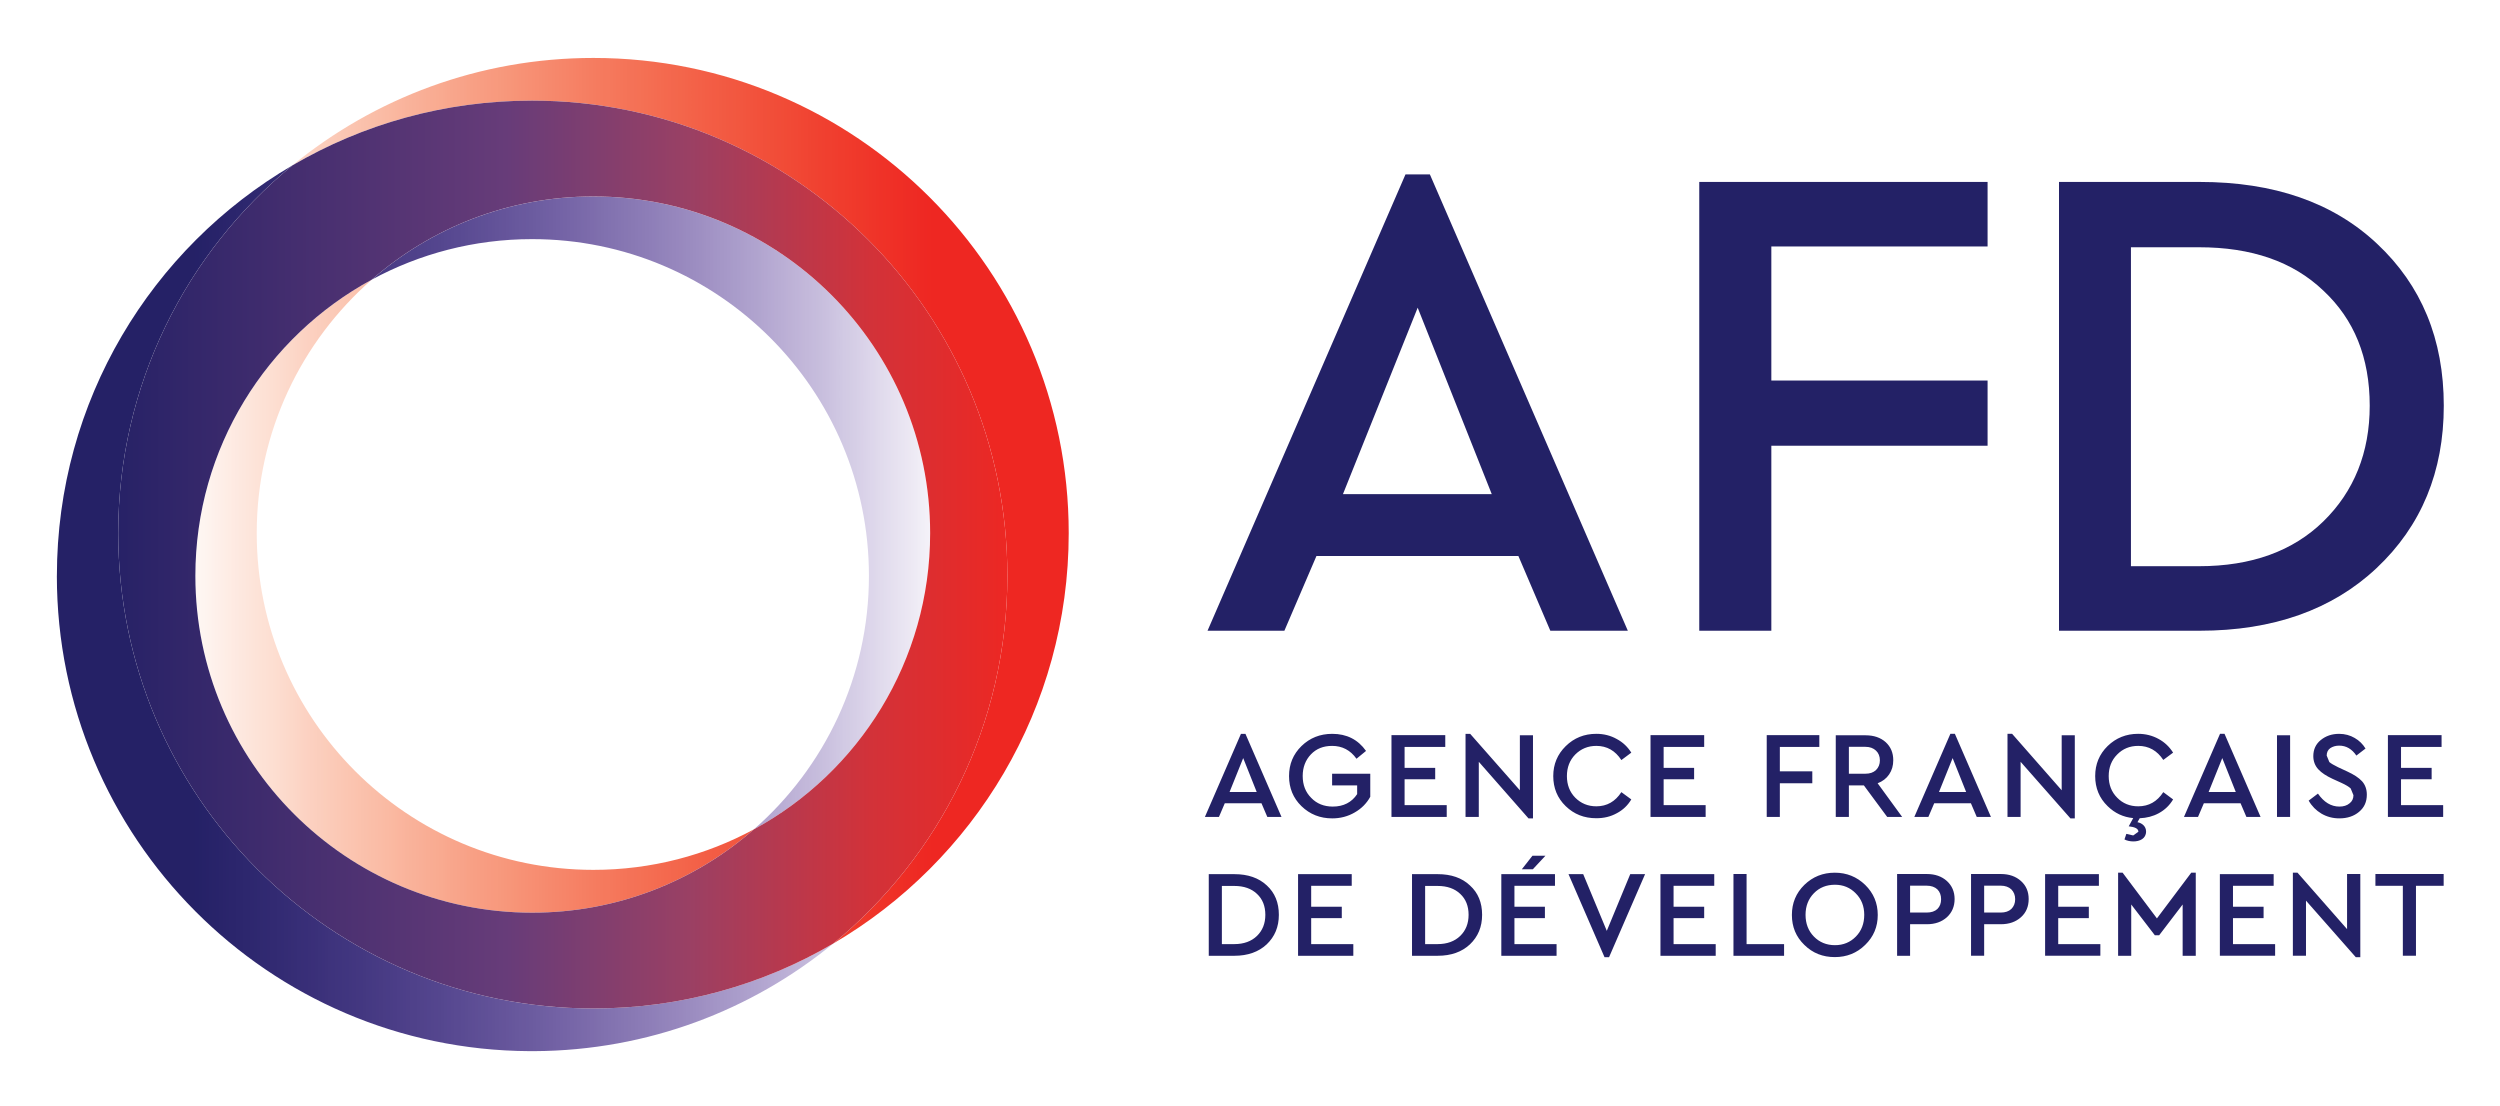
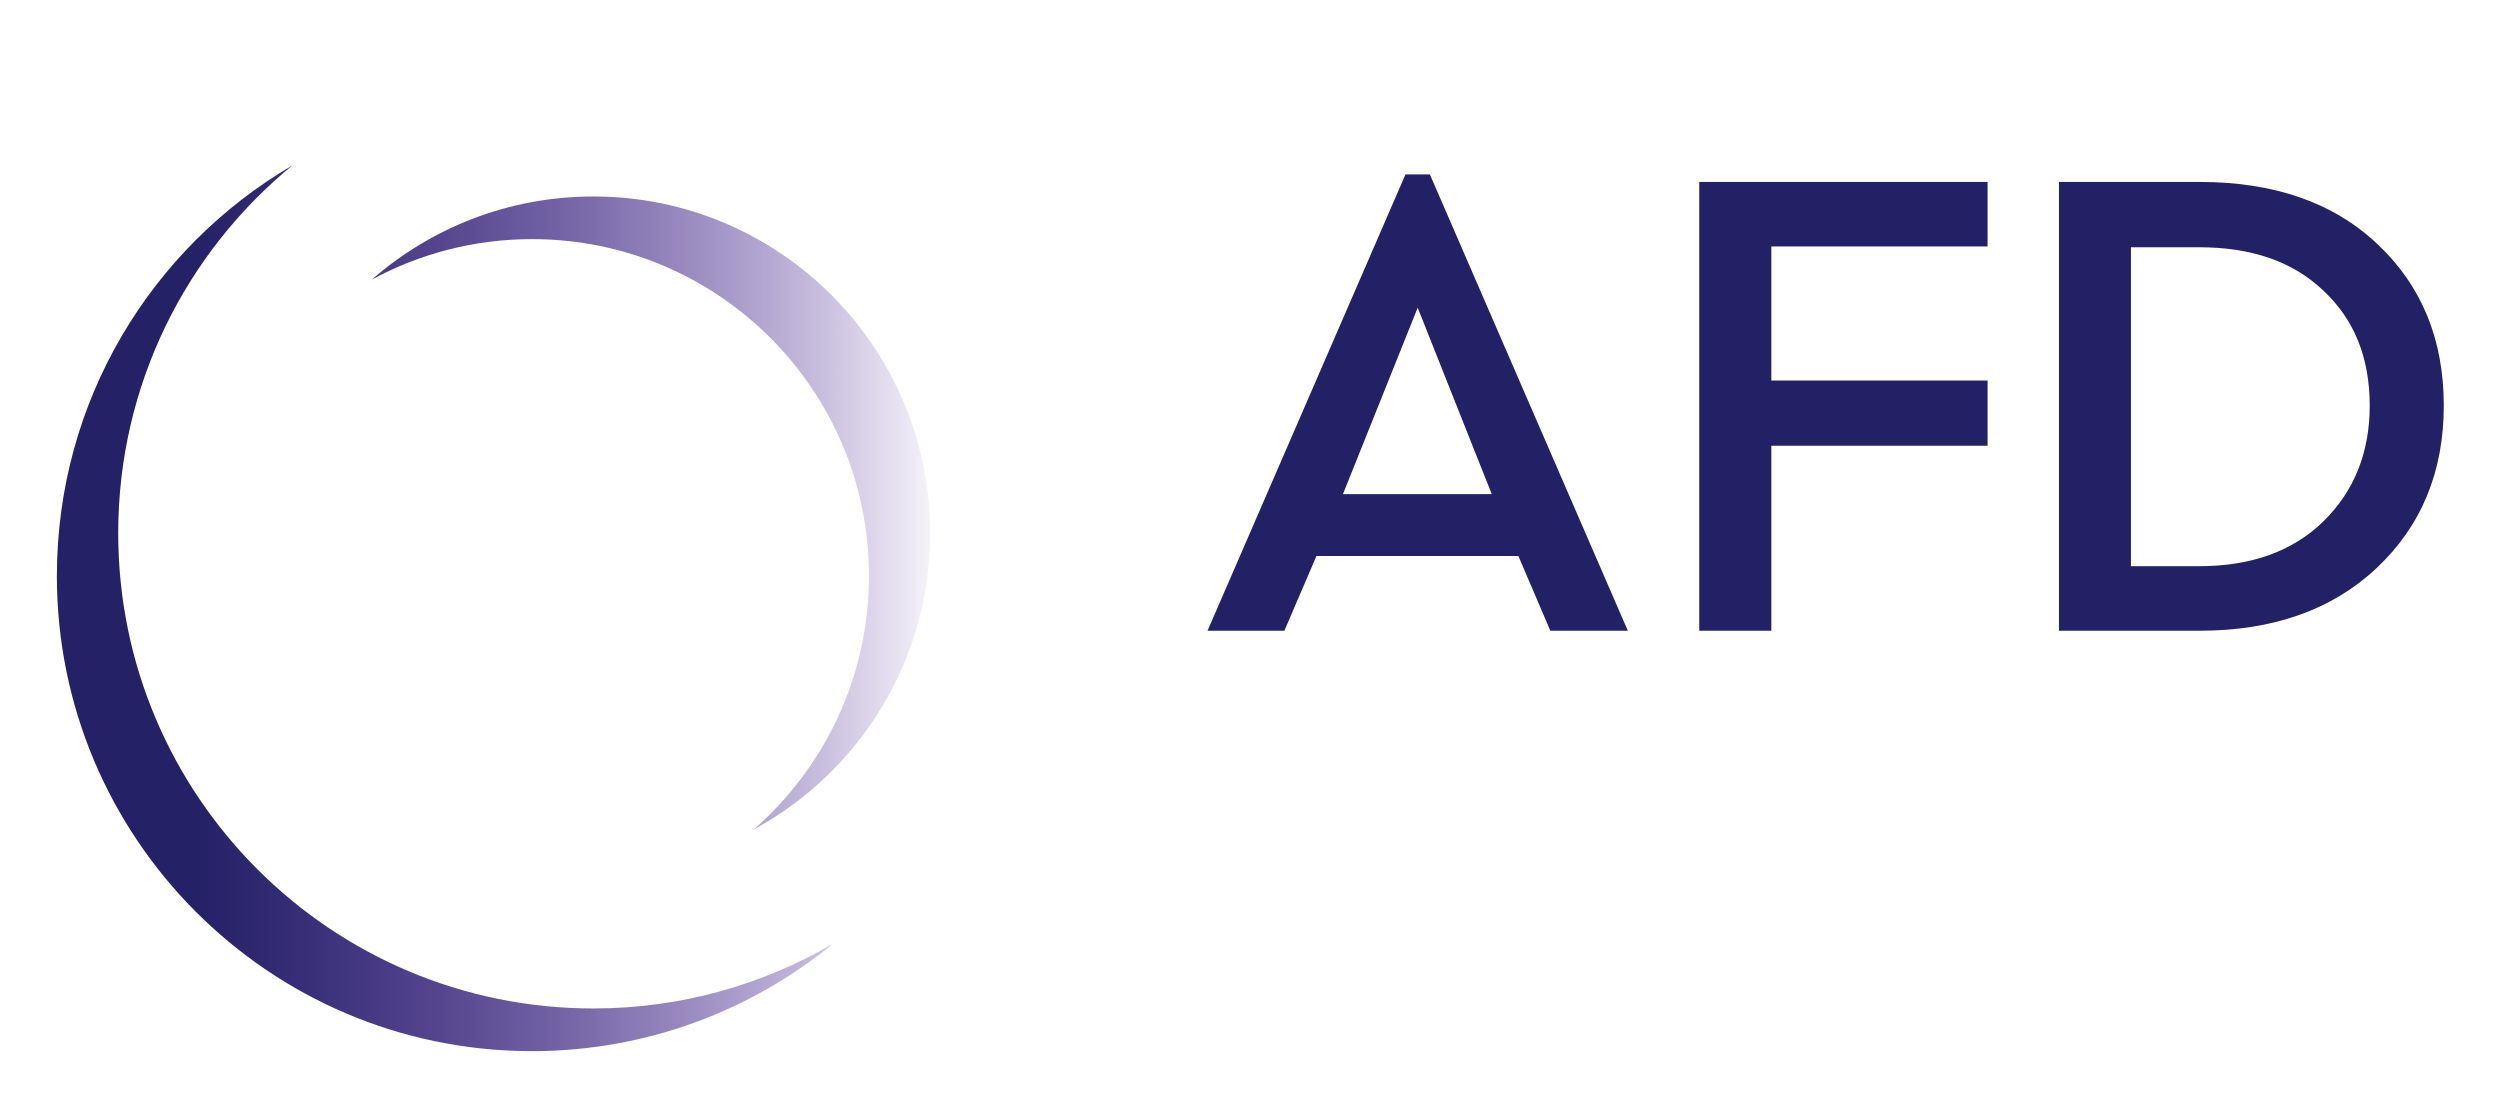
<svg xmlns="http://www.w3.org/2000/svg" width="520" height="230" version="1.1" viewBox="0 0 520 230">
  <defs>
    <clipPath id="clip1">
      <path d="M 0,0.047 H 595.199 V 730.84 H 0 Z m 0,0" />
    </clipPath>
    <clipPath id="clip2">
      <path d="M 0,715 H 595.199 V 841.938 H 0 Z m 0,0" />
    </clipPath>
    <clipPath id="clip3">
      <path d="m 309.609,757.422 h 25.746 v 26.105 h -25.746 z m 0,0" />
    </clipPath>
    <clipPath id="clip4">
-       <path d="m 321.344,757.422 c -3.367,0 -6.457,1.188 -8.875,3.168 2.074,-1.215 4.488,-1.91 7.066,-1.91 7.738,0 14.012,6.27 14.012,14.008 0,4.371 -2,8.27 -5.133,10.84 4.152,-2.43 6.941,-6.938 6.941,-12.098 0,-7.738 -6.273,-14.008 -14.012,-14.008 z m -11.734,15.266 c 0,5.484 4.445,9.93 9.926,9.93 2.504,0 4.789,-0.926 6.539,-2.457 -1.406,0.762 -3.02,1.195 -4.73,1.195 -5.484,0 -9.926,-4.441 -9.926,-9.926 0,-2.98 1.312,-5.652 3.391,-7.473 -3.098,1.68 -5.199,4.961 -5.199,8.73" />
-     </clipPath>
+       </clipPath>
    <clipPath id="clip5">
      <path d="m 305.527,760.59 h 25.742 v 26.109 h -25.742 z m 0,0" />
    </clipPath>
    <clipPath id="clip6">
      <path d="m 305.527,772.688 c 0,7.715 6.23,13.973 13.934,14.012 h 0.148 c 3.344,-0.019 6.406,-1.207 8.805,-3.172 -2.074,1.215 -4.492,1.914 -7.07,1.914 -7.738,0 -14.008,-6.273 -14.008,-14.012 0,-4.367 2,-8.27 5.133,-10.84 -4.152,2.43 -6.941,6.938 -6.941,12.098 m 9.281,-8.73 c 1.406,-0.762 3.016,-1.195 4.727,-1.195 5.484,0 9.93,4.445 9.93,9.926 0,2.98 -1.312,5.652 -3.391,7.473 3.094,-1.68 5.195,-4.961 5.195,-8.73 0,-5.48 -4.441,-9.926 -9.926,-9.926 -2.504,0 -4.789,0.926 -6.535,2.453" />
    </clipPath>
    <clipPath id="clip7">
-       <path d="m 307,758.414 h 26.805 v 27.363 H 307 Z m 0,0" />
-     </clipPath>
+       </clipPath>
    <clipPath id="clip8">
      <path d="m 312.469,760.59 c -3.133,2.57 -5.133,6.473 -5.133,10.84 0,7.738 6.27,14.012 14.008,14.012 2.578,0 4.996,-0.699 7.07,-1.914 3.133,-2.57 5.133,-6.469 5.133,-10.84 0,-7.738 -6.273,-14.008 -14.012,-14.008 -2.578,0 -4.992,0.695 -7.066,1.91 m -2.859,12.098 c 0,-3.77 2.102,-7.051 5.199,-8.73 1.746,-1.527 4.031,-2.453 6.535,-2.453 5.484,0 9.926,4.445 9.926,9.926 0,3.77 -2.102,7.051 -5.195,8.73 -1.75,1.531 -4.035,2.457 -6.539,2.457 -5.48,0 -9.926,-4.445 -9.926,-9.93" />
    </clipPath>
    <clipPath id="clip9">
-       <path d="m 394.395,757.164 h 44.312 v 29.535 h -44.312 z m 0,0" />
-     </clipPath>
+       </clipPath>
    <clipPath id="clip10">
-       <path d="M 482,0.047 H 595.199 V 727 H 482 Z m 0,0" />
-     </clipPath>
+       </clipPath>
    <linearGradient id="linear0" x1="-0.06" x2="0.952" y1="0" y2="0" gradientTransform="rotate(180 166.915 386.03) scale(25.435)" gradientUnits="userSpaceOnUse">
      <stop offset="0" stop-color="#ee2722" />
      <stop offset="0.125" stop-color="#ee2722" />
      <stop offset="0.156" stop-color="#ee2722" />
      <stop offset="0.16" stop-color="#ee2822" />
      <stop offset="0.164" stop-color="#ee2823" />
      <stop offset="0.168" stop-color="#ee2923" />
      <stop offset="0.172" stop-color="#ee2a23" />
      <stop offset="0.176" stop-color="#ee2b24" />
      <stop offset="0.18" stop-color="#ee2c24" />
      <stop offset="0.184" stop-color="#ee2c25" />
      <stop offset="0.188" stop-color="#ee2d25" />
      <stop offset="0.191" stop-color="#ef2e25" />
      <stop offset="0.195" stop-color="#ef2e26" />
      <stop offset="0.199" stop-color="#ef2f26" />
      <stop offset="0.203" stop-color="#ef3027" />
      <stop offset="0.207" stop-color="#ef3127" />
      <stop offset="0.211" stop-color="#ef3227" />
      <stop offset="0.215" stop-color="#ef3228" />
      <stop offset="0.219" stop-color="#ef3328" />
      <stop offset="0.223" stop-color="#ef3429" />
      <stop offset="0.227" stop-color="#ef3529" />
      <stop offset="0.23" stop-color="#ef362a" />
      <stop offset="0.234" stop-color="#ef372a" />
      <stop offset="0.238" stop-color="#ef382a" />
      <stop offset="0.242" stop-color="#ef382b" />
      <stop offset="0.246" stop-color="#f0392b" />
      <stop offset="0.25" stop-color="#f03a2c" />
      <stop offset="0.254" stop-color="#f03b2c" />
      <stop offset="0.258" stop-color="#f03c2d" />
      <stop offset="0.262" stop-color="#f03c2d" />
      <stop offset="0.266" stop-color="#f03d2e" />
      <stop offset="0.27" stop-color="#f03e2e" />
      <stop offset="0.273" stop-color="#f03f2f" />
      <stop offset="0.277" stop-color="#f03f2f" />
      <stop offset="0.281" stop-color="#f04030" />
      <stop offset="0.285" stop-color="#f04130" />
      <stop offset="0.289" stop-color="#f04231" />
      <stop offset="0.293" stop-color="#f04331" />
      <stop offset="0.297" stop-color="#f04432" />
      <stop offset="0.301" stop-color="#f14533" />
      <stop offset="0.305" stop-color="#f14633" />
      <stop offset="0.309" stop-color="#f14734" />
      <stop offset="0.312" stop-color="#f14835" />
      <stop offset="0.316" stop-color="#f14935" />
      <stop offset="0.32" stop-color="#f14a36" />
      <stop offset="0.324" stop-color="#f14b36" />
      <stop offset="0.328" stop-color="#f14c37" />
      <stop offset="0.332" stop-color="#f14c38" />
      <stop offset="0.336" stop-color="#f14d38" />
      <stop offset="0.34" stop-color="#f14e39" />
      <stop offset="0.344" stop-color="#f14f39" />
      <stop offset="0.348" stop-color="#f14f3a" />
      <stop offset="0.352" stop-color="#f2503b" />
      <stop offset="0.355" stop-color="#f2513b" />
      <stop offset="0.359" stop-color="#f2523c" />
      <stop offset="0.363" stop-color="#f2533d" />
      <stop offset="0.367" stop-color="#f2543d" />
      <stop offset="0.371" stop-color="#f2553e" />
      <stop offset="0.375" stop-color="#f2563f" />
      <stop offset="0.379" stop-color="#f2573f" />
      <stop offset="0.383" stop-color="#f25840" />
      <stop offset="0.387" stop-color="#f25841" />
      <stop offset="0.391" stop-color="#f25941" />
      <stop offset="0.395" stop-color="#f25a42" />
      <stop offset="0.398" stop-color="#f25b43" />
      <stop offset="0.402" stop-color="#f35c43" />
      <stop offset="0.406" stop-color="#f35c44" />
      <stop offset="0.41" stop-color="#f35d45" />
      <stop offset="0.414" stop-color="#f35e45" />
      <stop offset="0.418" stop-color="#f35f46" />
      <stop offset="0.422" stop-color="#f36047" />
      <stop offset="0.426" stop-color="#f36148" />
      <stop offset="0.43" stop-color="#f36248" />
      <stop offset="0.434" stop-color="#f36349" />
      <stop offset="0.438" stop-color="#f3644a" />
      <stop offset="0.441" stop-color="#f3654b" />
      <stop offset="0.445" stop-color="#f3664b" />
      <stop offset="0.449" stop-color="#f3674c" />
      <stop offset="0.453" stop-color="#f3674d" />
      <stop offset="0.457" stop-color="#f4684e" />
      <stop offset="0.461" stop-color="#f4694e" />
      <stop offset="0.465" stop-color="#f46a4f" />
      <stop offset="0.469" stop-color="#f46b50" />
      <stop offset="0.473" stop-color="#f46c51" />
      <stop offset="0.477" stop-color="#f46d52" />
      <stop offset="0.48" stop-color="#f46e52" />
      <stop offset="0.484" stop-color="#f46f53" />
      <stop offset="0.488" stop-color="#f47054" />
      <stop offset="0.492" stop-color="#f47155" />
      <stop offset="0.496" stop-color="#f47156" />
      <stop offset="0.5" stop-color="#f47257" />
      <stop offset="0.504" stop-color="#f47357" />
      <stop offset="0.508" stop-color="#f57458" />
      <stop offset="0.512" stop-color="#f57559" />
      <stop offset="0.516" stop-color="#f5765a" />
      <stop offset="0.52" stop-color="#f5775b" />
      <stop offset="0.523" stop-color="#f5785c" />
      <stop offset="0.527" stop-color="#f5795d" />
      <stop offset="0.531" stop-color="#f5795d" />
      <stop offset="0.535" stop-color="#f57a5e" />
      <stop offset="0.539" stop-color="#f57b5f" />
      <stop offset="0.543" stop-color="#f57c60" />
      <stop offset="0.547" stop-color="#f57d61" />
      <stop offset="0.551" stop-color="#f57e62" />
      <stop offset="0.555" stop-color="#f57f63" />
      <stop offset="0.559" stop-color="#f68064" />
      <stop offset="0.562" stop-color="#f68165" />
      <stop offset="0.566" stop-color="#f68266" />
      <stop offset="0.57" stop-color="#f68367" />
      <stop offset="0.574" stop-color="#f68468" />
      <stop offset="0.578" stop-color="#f68569" />
      <stop offset="0.582" stop-color="#f6866a" />
      <stop offset="0.586" stop-color="#f6876b" />
      <stop offset="0.59" stop-color="#f6886c" />
      <stop offset="0.594" stop-color="#f6896d" />
      <stop offset="0.598" stop-color="#f68a6e" />
      <stop offset="0.602" stop-color="#f68b6f" />
      <stop offset="0.605" stop-color="#f68c70" />
      <stop offset="0.609" stop-color="#f78d71" />
      <stop offset="0.613" stop-color="#f78e72" />
      <stop offset="0.617" stop-color="#f78f73" />
      <stop offset="0.621" stop-color="#f79074" />
      <stop offset="0.625" stop-color="#f79175" />
      <stop offset="0.629" stop-color="#f79276" />
      <stop offset="0.633" stop-color="#f79477" />
      <stop offset="0.637" stop-color="#f79578" />
      <stop offset="0.641" stop-color="#f7967a" />
      <stop offset="0.645" stop-color="#f7977b" />
      <stop offset="0.648" stop-color="#f7987c" />
      <stop offset="0.652" stop-color="#f7997d" />
      <stop offset="0.656" stop-color="#f89a7e" />
      <stop offset="0.66" stop-color="#f89a7f" />
      <stop offset="0.664" stop-color="#f89b80" />
      <stop offset="0.668" stop-color="#f89c81" />
      <stop offset="0.672" stop-color="#f89d82" />
      <stop offset="0.676" stop-color="#f89e83" />
      <stop offset="0.68" stop-color="#f89f84" />
      <stop offset="0.684" stop-color="#f8a085" />
      <stop offset="0.688" stop-color="#f8a186" />
      <stop offset="0.691" stop-color="#f8a288" />
      <stop offset="0.695" stop-color="#f8a389" />
      <stop offset="0.699" stop-color="#f8a48a" />
      <stop offset="0.703" stop-color="#f8a58b" />
      <stop offset="0.707" stop-color="#f8a68c" />
      <stop offset="0.711" stop-color="#f9a78d" />
      <stop offset="0.715" stop-color="#f9a98f" />
      <stop offset="0.719" stop-color="#f9aa90" />
      <stop offset="0.723" stop-color="#f9ab91" />
      <stop offset="0.727" stop-color="#f9ac92" />
      <stop offset="0.73" stop-color="#f9ac93" />
      <stop offset="0.734" stop-color="#f9ad94" />
      <stop offset="0.738" stop-color="#f9ae95" />
      <stop offset="0.742" stop-color="#f9af97" />
      <stop offset="0.746" stop-color="#f9b098" />
      <stop offset="0.75" stop-color="#f9b199" />
      <stop offset="0.754" stop-color="#f9b29a" />
      <stop offset="0.758" stop-color="#f9b39b" />
      <stop offset="0.762" stop-color="#fab49d" />
      <stop offset="0.766" stop-color="#fab59e" />
      <stop offset="0.77" stop-color="#fab79f" />
      <stop offset="0.773" stop-color="#fab8a0" />
      <stop offset="0.777" stop-color="#fab9a2" />
      <stop offset="0.781" stop-color="#fabaa3" />
      <stop offset="0.785" stop-color="#fabba4" />
      <stop offset="0.789" stop-color="#fabca6" />
      <stop offset="0.793" stop-color="#fabda7" />
      <stop offset="0.797" stop-color="#fabea8" />
      <stop offset="0.801" stop-color="#fabfa9" />
      <stop offset="0.805" stop-color="#fac0ab" />
      <stop offset="0.809" stop-color="#fac1ac" />
      <stop offset="0.812" stop-color="#fbc2ad" />
      <stop offset="0.816" stop-color="#fbc3ae" />
      <stop offset="0.82" stop-color="#fbc4b0" />
      <stop offset="0.824" stop-color="#fbc5b1" />
      <stop offset="0.828" stop-color="#fbc6b2" />
      <stop offset="0.832" stop-color="#fbc7b4" />
      <stop offset="0.836" stop-color="#fbc8b5" />
      <stop offset="0.84" stop-color="#fbc9b6" />
      <stop offset="0.844" stop-color="#fbcab8" />
      <stop offset="0.848" stop-color="#fbcbb9" />
      <stop offset="0.852" stop-color="#fbcdba" />
      <stop offset="0.855" stop-color="#fbcdbc" />
      <stop offset="0.859" stop-color="#fbcebd" />
      <stop offset="0.863" stop-color="#fccfbe" />
      <stop offset="0.867" stop-color="#fcd0c0" />
      <stop offset="0.871" stop-color="#fcd1c1" />
      <stop offset="0.875" stop-color="#fcd2c3" />
      <stop offset="0.879" stop-color="#fcd4c4" />
      <stop offset="0.883" stop-color="#fcd5c6" />
      <stop offset="0.887" stop-color="#fcd7c8" />
      <stop offset="0.891" stop-color="#fcd8c9" />
      <stop offset="0.895" stop-color="#fcd9cb" />
      <stop offset="0.898" stop-color="#fcdacc" />
      <stop offset="0.902" stop-color="#fcdbce" />
      <stop offset="0.906" stop-color="#fdddcf" />
      <stop offset="0.91" stop-color="#fdded1" />
      <stop offset="0.914" stop-color="#fddfd2" />
      <stop offset="0.918" stop-color="#fde0d4" />
      <stop offset="0.922" stop-color="#fde1d5" />
      <stop offset="0.926" stop-color="#fde2d6" />
      <stop offset="0.93" stop-color="#fde3d8" />
      <stop offset="0.934" stop-color="#fde4d9" />
      <stop offset="0.938" stop-color="#fde5db" />
      <stop offset="0.941" stop-color="#fde6dc" />
      <stop offset="0.945" stop-color="#fde7de" />
      <stop offset="0.949" stop-color="#fde8df" />
      <stop offset="0.953" stop-color="#fde9e1" />
      <stop offset="0.957" stop-color="#feeae2" />
      <stop offset="0.961" stop-color="#feece4" />
      <stop offset="0.965" stop-color="#feede5" />
      <stop offset="0.969" stop-color="#feeee7" />
      <stop offset="0.973" stop-color="#feefe9" />
      <stop offset="0.977" stop-color="#fef0ea" />
      <stop offset="0.98" stop-color="#fef1ec" />
      <stop offset="0.984" stop-color="#fef3ed" />
      <stop offset="0.988" stop-color="#fef4ef" />
      <stop offset="0.992" stop-color="#fef5f0" />
      <stop offset="0.996" stop-color="#fef6f2" />
      <stop offset="1" stop-color="#fef6f3" />
    </linearGradient>
    <linearGradient id="linear1" x1="-0.06" x2="0.952" y1="0" y2="0" gradientTransform="matrix(25.435 0 0 -25.435 307.054 772.06)" gradientUnits="userSpaceOnUse">
      <stop offset="0" stop-color="#252166" />
      <stop offset="0.125" stop-color="#252166" />
      <stop offset="0.156" stop-color="#252166" />
      <stop offset="0.16" stop-color="#252167" />
      <stop offset="0.164" stop-color="#252267" />
      <stop offset="0.168" stop-color="#262268" />
      <stop offset="0.172" stop-color="#272268" />
      <stop offset="0.176" stop-color="#272369" />
      <stop offset="0.18" stop-color="#282369" />
      <stop offset="0.184" stop-color="#28236a" />
      <stop offset="0.188" stop-color="#29246a" />
      <stop offset="0.191" stop-color="#2a246b" />
      <stop offset="0.195" stop-color="#2a256b" />
      <stop offset="0.199" stop-color="#2b256c" />
      <stop offset="0.203" stop-color="#2b256c" />
      <stop offset="0.207" stop-color="#2c266d" />
      <stop offset="0.211" stop-color="#2c266d" />
      <stop offset="0.215" stop-color="#2d276e" />
      <stop offset="0.219" stop-color="#2d276e" />
      <stop offset="0.223" stop-color="#2e276f" />
      <stop offset="0.227" stop-color="#2e286f" />
      <stop offset="0.23" stop-color="#2f2870" />
      <stop offset="0.234" stop-color="#302970" />
      <stop offset="0.238" stop-color="#302971" />
      <stop offset="0.242" stop-color="#312971" />
      <stop offset="0.246" stop-color="#322a72" />
      <stop offset="0.25" stop-color="#322a72" />
      <stop offset="0.254" stop-color="#332b73" />
      <stop offset="0.258" stop-color="#332b74" />
      <stop offset="0.262" stop-color="#342c74" />
      <stop offset="0.266" stop-color="#352c75" />
      <stop offset="0.27" stop-color="#362d75" />
      <stop offset="0.273" stop-color="#362d76" />
      <stop offset="0.277" stop-color="#372e77" />
      <stop offset="0.281" stop-color="#382e77" />
      <stop offset="0.285" stop-color="#382e78" />
      <stop offset="0.289" stop-color="#392f78" />
      <stop offset="0.293" stop-color="#3a2f79" />
      <stop offset="0.297" stop-color="#3a3079" />
      <stop offset="0.301" stop-color="#3b317a" />
      <stop offset="0.305" stop-color="#3c317b" />
      <stop offset="0.309" stop-color="#3d327b" />
      <stop offset="0.312" stop-color="#3e337c" />
      <stop offset="0.316" stop-color="#3e337d" />
      <stop offset="0.32" stop-color="#3f347d" />
      <stop offset="0.324" stop-color="#3f347e" />
      <stop offset="0.328" stop-color="#40357e" />
      <stop offset="0.332" stop-color="#40357f" />
      <stop offset="0.336" stop-color="#41367f" />
      <stop offset="0.34" stop-color="#423680" />
      <stop offset="0.344" stop-color="#433780" />
      <stop offset="0.348" stop-color="#433781" />
      <stop offset="0.352" stop-color="#443881" />
      <stop offset="0.355" stop-color="#453982" />
      <stop offset="0.359" stop-color="#453983" />
      <stop offset="0.363" stop-color="#463a83" />
      <stop offset="0.367" stop-color="#473a84" />
      <stop offset="0.371" stop-color="#483b84" />
      <stop offset="0.375" stop-color="#493c85" />
      <stop offset="0.379" stop-color="#493c86" />
      <stop offset="0.383" stop-color="#4a3d86" />
      <stop offset="0.387" stop-color="#4b3d87" />
      <stop offset="0.391" stop-color="#4c3e88" />
      <stop offset="0.395" stop-color="#4c3f88" />
      <stop offset="0.398" stop-color="#4d3f89" />
      <stop offset="0.402" stop-color="#4e4089" />
      <stop offset="0.406" stop-color="#4f418a" />
      <stop offset="0.41" stop-color="#4f418a" />
      <stop offset="0.414" stop-color="#50428b" />
      <stop offset="0.418" stop-color="#51438b" />
      <stop offset="0.422" stop-color="#52438c" />
      <stop offset="0.426" stop-color="#52448d" />
      <stop offset="0.43" stop-color="#53458d" />
      <stop offset="0.434" stop-color="#54458e" />
      <stop offset="0.438" stop-color="#54468e" />
      <stop offset="0.441" stop-color="#55478f" />
      <stop offset="0.445" stop-color="#564890" />
      <stop offset="0.449" stop-color="#574891" />
      <stop offset="0.453" stop-color="#584991" />
      <stop offset="0.457" stop-color="#594a92" />
      <stop offset="0.461" stop-color="#594a92" />
      <stop offset="0.465" stop-color="#5a4b93" />
      <stop offset="0.469" stop-color="#5b4c93" />
      <stop offset="0.473" stop-color="#5c4d94" />
      <stop offset="0.477" stop-color="#5d4d95" />
      <stop offset="0.48" stop-color="#5e4e95" />
      <stop offset="0.484" stop-color="#5e4f96" />
      <stop offset="0.488" stop-color="#5f5096" />
      <stop offset="0.492" stop-color="#605097" />
      <stop offset="0.496" stop-color="#615198" />
      <stop offset="0.5" stop-color="#625298" />
      <stop offset="0.504" stop-color="#635399" />
      <stop offset="0.508" stop-color="#64549a" />
      <stop offset="0.512" stop-color="#65549a" />
      <stop offset="0.516" stop-color="#66559b" />
      <stop offset="0.52" stop-color="#66569c" />
      <stop offset="0.523" stop-color="#67579c" />
      <stop offset="0.527" stop-color="#68589d" />
      <stop offset="0.531" stop-color="#69599e" />
      <stop offset="0.535" stop-color="#6a599e" />
      <stop offset="0.539" stop-color="#6a5a9f" />
      <stop offset="0.543" stop-color="#6b5b9f" />
      <stop offset="0.547" stop-color="#6c5ca0" />
      <stop offset="0.551" stop-color="#6d5da1" />
      <stop offset="0.555" stop-color="#6e5ea1" />
      <stop offset="0.559" stop-color="#6f5fa2" />
      <stop offset="0.562" stop-color="#705fa3" />
      <stop offset="0.566" stop-color="#7160a3" />
      <stop offset="0.57" stop-color="#7261a4" />
      <stop offset="0.574" stop-color="#7362a5" />
      <stop offset="0.578" stop-color="#7463a6" />
      <stop offset="0.582" stop-color="#7564a6" />
      <stop offset="0.586" stop-color="#7665a7" />
      <stop offset="0.59" stop-color="#7766a8" />
      <stop offset="0.594" stop-color="#7867a8" />
      <stop offset="0.598" stop-color="#7968a9" />
      <stop offset="0.602" stop-color="#7a6aaa" />
      <stop offset="0.605" stop-color="#7b6aaa" />
      <stop offset="0.609" stop-color="#7c6bab" />
      <stop offset="0.613" stop-color="#7d6cac" />
      <stop offset="0.617" stop-color="#7e6dac" />
      <stop offset="0.621" stop-color="#7f6fad" />
      <stop offset="0.625" stop-color="#8070ae" />
      <stop offset="0.629" stop-color="#8171af" />
      <stop offset="0.633" stop-color="#8272b0" />
      <stop offset="0.637" stop-color="#8373b0" />
      <stop offset="0.641" stop-color="#8474b1" />
      <stop offset="0.645" stop-color="#8575b2" />
      <stop offset="0.648" stop-color="#8676b2" />
      <stop offset="0.652" stop-color="#8777b3" />
      <stop offset="0.656" stop-color="#8878b3" />
      <stop offset="0.66" stop-color="#8979b4" />
      <stop offset="0.664" stop-color="#8a7ab5" />
      <stop offset="0.668" stop-color="#8b7bb6" />
      <stop offset="0.672" stop-color="#8c7cb6" />
      <stop offset="0.676" stop-color="#8d7db7" />
      <stop offset="0.68" stop-color="#8e7eb8" />
      <stop offset="0.684" stop-color="#8f7fb9" />
      <stop offset="0.688" stop-color="#9081b9" />
      <stop offset="0.691" stop-color="#9182ba" />
      <stop offset="0.695" stop-color="#9283bb" />
      <stop offset="0.699" stop-color="#9384bb" />
      <stop offset="0.703" stop-color="#9585bc" />
      <stop offset="0.707" stop-color="#9686bd" />
      <stop offset="0.711" stop-color="#9787be" />
      <stop offset="0.715" stop-color="#9888be" />
      <stop offset="0.719" stop-color="#998abf" />
      <stop offset="0.723" stop-color="#9a8bc0" />
      <stop offset="0.727" stop-color="#9b8cc0" />
      <stop offset="0.73" stop-color="#9c8dc1" />
      <stop offset="0.734" stop-color="#9d8ec2" />
      <stop offset="0.738" stop-color="#9e8fc2" />
      <stop offset="0.742" stop-color="#a091c3" />
      <stop offset="0.746" stop-color="#a192c4" />
      <stop offset="0.75" stop-color="#a293c5" />
      <stop offset="0.754" stop-color="#a395c6" />
      <stop offset="0.758" stop-color="#a496c7" />
      <stop offset="0.762" stop-color="#a597c7" />
      <stop offset="0.766" stop-color="#a698c8" />
      <stop offset="0.77" stop-color="#a799c9" />
      <stop offset="0.773" stop-color="#a89bc9" />
      <stop offset="0.777" stop-color="#a99cca" />
      <stop offset="0.781" stop-color="#aa9dcb" />
      <stop offset="0.785" stop-color="#ac9ecb" />
      <stop offset="0.789" stop-color="#ada0cc" />
      <stop offset="0.793" stop-color="#aea1cd" />
      <stop offset="0.797" stop-color="#afa2ce" />
      <stop offset="0.801" stop-color="#b0a3ce" />
      <stop offset="0.805" stop-color="#b1a5cf" />
      <stop offset="0.809" stop-color="#b3a6d0" />
      <stop offset="0.812" stop-color="#b4a7d1" />
      <stop offset="0.816" stop-color="#b5a9d2" />
      <stop offset="0.82" stop-color="#b7aad3" />
      <stop offset="0.824" stop-color="#b8acd3" />
      <stop offset="0.828" stop-color="#b9add4" />
      <stop offset="0.832" stop-color="#baaed5" />
      <stop offset="0.836" stop-color="#bcb0d6" />
      <stop offset="0.84" stop-color="#bdb1d6" />
      <stop offset="0.844" stop-color="#beb3d7" />
      <stop offset="0.848" stop-color="#bfb4d8" />
      <stop offset="0.852" stop-color="#c1b5d9" />
      <stop offset="0.855" stop-color="#c2b7d9" />
      <stop offset="0.859" stop-color="#c3b8da" />
      <stop offset="0.863" stop-color="#c4b9db" />
      <stop offset="0.867" stop-color="#c5bbdc" />
      <stop offset="0.871" stop-color="#c6bcdc" />
      <stop offset="0.875" stop-color="#c7bedd" />
      <stop offset="0.879" stop-color="#c9bfde" />
      <stop offset="0.883" stop-color="#cac1df" />
      <stop offset="0.887" stop-color="#ccc3e0" />
      <stop offset="0.891" stop-color="#cec5e1" />
      <stop offset="0.895" stop-color="#cfc7e2" />
      <stop offset="0.898" stop-color="#d0c8e3" />
      <stop offset="0.902" stop-color="#d2cae4" />
      <stop offset="0.906" stop-color="#d3cbe4" />
      <stop offset="0.91" stop-color="#d4cde5" />
      <stop offset="0.914" stop-color="#d6cee6" />
      <stop offset="0.918" stop-color="#d7d0e7" />
      <stop offset="0.922" stop-color="#d9d1e8" />
      <stop offset="0.926" stop-color="#dad3e9" />
      <stop offset="0.93" stop-color="#dcd5ea" />
      <stop offset="0.934" stop-color="#ddd6eb" />
      <stop offset="0.938" stop-color="#ded8eb" />
      <stop offset="0.941" stop-color="#e0daec" />
      <stop offset="0.945" stop-color="#e1dbed" />
      <stop offset="0.949" stop-color="#e2ddee" />
      <stop offset="0.953" stop-color="#e4deef" />
      <stop offset="0.957" stop-color="#e5e0ef" />
      <stop offset="0.961" stop-color="#e7e1f0" />
      <stop offset="0.965" stop-color="#e8e3f1" />
      <stop offset="0.969" stop-color="#e9e5f2" />
      <stop offset="0.973" stop-color="#ebe6f3" />
      <stop offset="0.977" stop-color="#ece8f3" />
      <stop offset="0.98" stop-color="#ede9f4" />
      <stop offset="0.984" stop-color="#eeebf5" />
      <stop offset="0.988" stop-color="#f0edf6" />
      <stop offset="0.992" stop-color="#f1eff7" />
      <stop offset="0.996" stop-color="#f3f0f8" />
      <stop offset="1" stop-color="#f4f2f9" />
    </linearGradient>
    <linearGradient id="linear2">
      <stop stop-color="#252166" />
      <stop offset="0.44" stop-color="#673c79" />
      <stop offset="0.64" stop-color="#9a4064" />
      <stop offset="0.84" stop-color="#d23239" />
      <stop offset="1" stop-color="#ee2722" />
    </linearGradient>
  </defs>
  <g class="logo">
    <g clip-path="url(#clip3)" transform="matrix(7.056 0 0 7.056 -2143.972 -5332.317)">
      <g clip-path="url(#clip4)">
        <path fill="url(#linear0)" d="m 335.355,783.527 v -26.105 h -25.746 v 26.105 z m 0,0" />
      </g>
    </g>
    <g clip-path="url(#clip5)" transform="matrix(7.056 0 0 7.056 -2143.972 -5332.317)">
      <g clip-path="url(#clip6)">
        <path fill="url(#linear1)" d="m 305.527,786.699 v -26.109 h 25.742 v 26.109 z m 0,0" />
      </g>
    </g>
    <g clip-path="url(#clip7)" transform="matrix(7.056 0 0 7.056 -2143.972 -5332.317)">
      <g clip-path="url(#clip8)">
        <rect fill="url(#linear2)" width="112" height="114" x="0" y="0" transform="matrix(.241 0 0 .241 306.894 758.354)" />
      </g>
    </g>
  </g>
  <path class="text_AFD" fill="#232166" d="m 457.541,37.844 c 15.406,0 27.726,4.244 36.904,12.871 9.205,8.626 13.863,19.816 13.863,33.679 0,13.698 -4.658,25.025 -14.001,33.79 -9.178,8.626 -21.497,13.009 -36.766,13.009 H 428.272 V 37.844 Z m -14.304,13.587 v 66.339 h 14.166 c 10.887,0 19.513,-3.114 25.88,-9.343 6.366,-6.229 9.619,-14.304 9.619,-24.033 0,-10.06 -3.252,-17.97 -9.619,-23.923 -6.367,-6.091 -14.993,-9.04 -25.88,-9.04 M 413.417,37.844 v 13.422 h -44.979 v 27.891 h 44.979 V 92.717 H 368.438 V 131.192 H 353.445 V 37.844 m -30.978,93.348 -6.642,-15.544 h -42.003 l -6.67,15.544 h -15.985 l 41.176,-94.919 h 5.071 L 338.589,131.192 Z M 310.285,102.777 294.878,63.999 279.334,102.777" />
-   <path class="text_Agence_Francaise_de_Developpement" fill="#232166" d="m 494.087,181.793 v 2.453 h 5.705 v 14.552 h 2.729 v -14.552 h 5.76 v -2.453 m -20.092,11.465 -10.308,-11.741 h -0.964 v 17.281 h 2.729 v -11.465 l 10.363,11.769 h 0.936 v -17.308 h -2.756 m -23.729,9.178 h 6.366 v -2.37 h -6.366 v -4.355 h 8.461 v -2.425 h -11.19 v 16.977 h 11.493 v -2.425 h -8.764 m -15.82,-5.347 -7.138,-9.508 h -0.936 v 17.281 h 2.729 v -10.666 l 4.906,6.394 h 0.91 l 4.878,-6.394 v 10.666 h 2.729 v -17.281 h -0.938 m -27.672,9.453 h 6.367 v -2.37 h -6.367 v -4.355 h 8.461 v -2.425 h -11.19 v 16.977 h 11.493 v -2.425 h -8.764 m -9.756,-7.304 c -0.524,0.496 -1.268,0.744 -2.205,0.744 h -3.445 v -5.595 h 3.445 c 0.936,0 1.682,0.276 2.205,0.772 0.524,0.524 0.8,1.212 0.8,2.04 0,0.854 -0.276,1.516 -0.8,2.039 m 2.012,-5.815 c -1.074,-0.964 -2.453,-1.46 -4.189,-1.46 h -6.201 v 17.005 h 2.728 v -6.56 h 3.473 c 1.736,0 3.114,-0.496 4.189,-1.46 1.074,-0.964 1.598,-2.232 1.598,-3.776 0,-1.544 -0.524,-2.784 -1.598,-3.748 m -17.391,5.814 c -0.524,0.496 -1.268,0.744 -2.26,0.744 h -3.417 v -5.595 h 3.417 c 0.992,0 1.736,0.276 2.26,0.772 0.524,0.524 0.772,1.212 0.772,2.04 0,0.854 -0.248,1.516 -0.772,2.039 m 1.984,-5.815 c -1.074,-0.964 -2.453,-1.46 -4.162,-1.46 h -6.201 v 17.005 h 2.701 v -6.56 h 3.5 c 1.708,0 3.087,-0.496 4.162,-1.46 1.048,-0.964 1.598,-2.232 1.598,-3.776 0,-1.544 -0.55,-2.784 -1.598,-3.748 m -18.934,11.547 c -1.158,1.186 -2.618,1.792 -4.355,1.792 -1.764,0 -3.225,-0.606 -4.382,-1.792 -1.158,-1.184 -1.736,-2.701 -1.736,-4.52 0,-1.792 0.578,-3.307 1.736,-4.492 1.158,-1.184 2.618,-1.764 4.382,-1.764 1.736,0 3.169,0.606 4.327,1.792 1.186,1.186 1.764,2.673 1.764,4.465 0,1.82 -0.578,3.335 -1.736,4.52 m -4.382,-13.284 c -2.508,0 -4.603,0.854 -6.339,2.536 -1.736,1.708 -2.591,3.776 -2.591,6.256 0,2.481 0.854,4.548 2.591,6.229 1.736,1.708 3.831,2.536 6.339,2.536 2.453,0 4.575,-0.826 6.311,-2.536 1.736,-1.682 2.618,-3.748 2.618,-6.229 0,-2.48 -0.882,-4.548 -2.618,-6.256 -1.736,-1.682 -3.858,-2.536 -6.311,-2.536 m -18.356,0.276 h -2.728 v 17.005 h 10.528 v -2.425 h -7.8 m -15.186,-5.402 h 6.367 v -2.37 h -6.367 v -4.355 h 8.461 v -2.425 h -11.19 v 16.977 h 11.493 v -2.425 h -8.764 m -13.891,-2.756 -4.906,-11.796 h -3.059 l 7.497,17.281 h 0.937 l 7.496,-17.281 h -3.087 m -22.545,-1.02 h 2.288 l 2.618,-2.811 h -2.701 m -3.748,12.981 h 6.339 v -2.37 h -6.339 v -4.355 h 8.434 v -2.425 h -11.162 v 16.977 h 11.493 v -2.425 h -8.764 m -11.272,-1.708 c -1.158,1.13 -2.756,1.708 -4.713,1.708 h -2.591 v -12.099 h 2.591 c 1.984,0 3.555,0.552 4.713,1.654 1.158,1.076 1.736,2.536 1.736,4.355 0,1.792 -0.579,3.252 -1.736,4.382 m -4.685,-12.843 h -5.347 v 16.977 h 5.347 c 2.784,0 5.016,-0.8 6.697,-2.37 1.681,-1.598 2.536,-3.638 2.536,-6.146 0,-2.536 -0.827,-4.575 -2.536,-6.118 -1.654,-1.572 -3.914,-2.343 -6.697,-2.343 m -26.321,9.15 h 6.367 v -2.37 h -6.367 v -4.355 h 8.434 v -2.425 h -11.162 v 16.977 h 11.493 v -2.425 h -8.764 m -11.272,-1.708 c -1.158,1.13 -2.756,1.708 -4.713,1.708 h -2.591 v -12.099 h 2.591 c 1.984,0 3.555,0.552 4.713,1.654 1.158,1.076 1.736,2.536 1.736,4.355 0,1.792 -0.579,3.252 -1.736,4.382 m -4.685,-12.843 h -5.347 v 16.977 h 5.347 c 2.756,0 5.016,-0.8 6.697,-2.37 1.681,-1.598 2.536,-3.638 2.536,-6.146 0,-2.536 -0.827,-4.575 -2.508,-6.118 -1.681,-1.572 -3.941,-2.343 -6.725,-2.343 m 251.409,-14.359 h -8.764 v -5.374 h 6.367 v -2.37 h -6.367 v -4.355 h 8.434 v -2.453 h -11.162 v 17.005 h 11.493 m -19.954,-9.453 -1.902,-0.882 c -0.854,-0.414 -1.46,-0.772 -1.818,-1.074 l -0.552,-1.35 c 0,-0.662 0.248,-1.184 0.744,-1.544 0.496,-0.33 1.13,-0.524 1.846,-0.524 1.46,0 2.646,0.688 3.583,2.067 l 1.902,-1.46 c -0.552,-0.91 -1.296,-1.654 -2.26,-2.205 -0.938,-0.552 -2.04,-0.854 -3.225,-0.854 -1.516,0 -2.784,0.442 -3.831,1.296 -1.02,0.826 -1.544,1.956 -1.544,3.335 0,1.074 0.358,2.012 1.048,2.756 0.69,0.744 1.682,1.378 2.921,1.956 l 1.874,0.854 c 0.91,0.414 1.544,0.8 1.93,1.158 l 0.578,1.406 c 0,0.716 -0.276,1.296 -0.826,1.708 -0.524,0.442 -1.24,0.662 -2.095,0.662 -1.736,0 -3.225,-0.91 -4.465,-2.701 l -1.93,1.46 c 0.662,1.158 1.544,2.04 2.646,2.701 1.13,0.662 2.37,0.992 3.748,0.992 1.654,0 3.032,-0.468 4.079,-1.35 1.102,-0.91 1.626,-2.095 1.626,-3.583 0,-1.102 -0.33,-2.039 -0.992,-2.784 -0.69,-0.744 -1.708,-1.406 -3.087,-2.039 m -14.607,9.452 h 2.728 v -16.977 h -2.728 z m 0,0 m -14.221,-5.181 2.839,-7.056 2.811,7.056 z m 7.855,5.181 h 2.949 l -7.497,-17.281 h -0.938 l -7.496,17.281 h 2.921 l 1.212,-2.839 h 7.634 m -23.26,4.795 c 1.212,0.14 2.012,0.442 2.012,1.13 l -1.076,0.772 -1.434,-0.33 -0.386,1.158 c 0.44,0.248 1.158,0.414 1.846,0.414 1.324,0 2.646,-0.578 2.646,-2.067 0,-1.076 -0.854,-1.764 -1.792,-1.93 l 0.468,-0.826 c 1.434,-0.06 2.756,-0.386 3.969,-1.048 1.268,-0.69 2.26,-1.654 2.977,-2.866 l -2.04,-1.516 c -1.268,1.956 -3.004,2.949 -5.209,2.949 -1.764,0 -3.225,-0.606 -4.382,-1.792 -1.186,-1.186 -1.764,-2.701 -1.764,-4.492 0,-1.792 0.578,-3.307 1.764,-4.492 1.158,-1.186 2.618,-1.792 4.382,-1.792 2.205,0 3.941,0.992 5.209,2.921 l 2.04,-1.516 c -0.744,-1.186 -1.736,-2.15 -3.004,-2.839 -1.296,-0.716 -2.729,-1.076 -4.272,-1.076 -2.48,0 -4.603,0.854 -6.339,2.536 -1.736,1.708 -2.591,3.776 -2.591,6.256 0,2.48 0.854,4.575 2.591,6.256 1.488,1.46 3.252,2.288 5.319,2.481 m -23.423,-11.712 10.363,11.768 h 0.91 v -17.281 h -2.728 v 11.438 l -10.308,-11.741 h -0.964 v 17.281 h 2.728 m -16.979,-5.181 2.839,-7.056 2.811,7.056 z m 10.804,5.181 -7.496,-17.281 h -0.938 l -7.496,17.281 h 2.921 l 1.212,-2.839 h 7.634 l 1.212,2.839 m -23.177,-8.985 h -3.417 v -5.595 h 3.417 c 0.964,0 1.682,0.276 2.232,0.8 0.524,0.496 0.8,1.186 0.8,2.012 0,0.826 -0.276,1.488 -0.8,2.012 -0.552,0.524 -1.268,0.772 -2.232,0.772 m 2.563,1.984 c 1.02,-0.386 1.82,-0.992 2.398,-1.846 0.578,-0.854 0.854,-1.82 0.854,-2.949 0,-1.544 -0.524,-2.784 -1.57,-3.748 -1.074,-0.964 -2.481,-1.434 -4.189,-1.434 h -6.201 v 16.977 h 2.729 v -6.559 h 3.114 l 4.851,6.559 h 3.114 m -25.439,-7.001 h 6.752 v -2.48 h -6.752 v -5.071 h 8.213 v -2.453 h -10.942 v 17.005 h 2.729 m -15.434,-2.453 h -8.737 v -5.374 h 6.339 v -2.37 h -6.339 v -4.355 h 8.434 v -2.453 h -11.162 v 17.005 h 11.465 m -18.466,-0.772 c 1.295,-0.69 2.288,-1.654 3.004,-2.866 l -2.067,-1.516 c -1.268,1.956 -3.004,2.949 -5.209,2.949 -1.736,0 -3.197,-0.606 -4.382,-1.792 -1.158,-1.186 -1.736,-2.673 -1.736,-4.492 0,-1.818 0.579,-3.307 1.736,-4.492 1.185,-1.186 2.646,-1.792 4.382,-1.792 2.205,0 3.941,0.992 5.209,2.949 l 2.067,-1.544 c -0.744,-1.186 -1.736,-2.15 -3.032,-2.839 -1.268,-0.716 -2.701,-1.076 -4.244,-1.076 -2.508,0 -4.63,0.854 -6.367,2.563 -1.709,1.682 -2.591,3.748 -2.591,6.229 0,2.48 0.854,4.575 2.591,6.256 1.736,1.682 3.831,2.508 6.367,2.508 1.571,0 2.977,-0.33 4.272,-1.048 m -28.718,-10.69 10.335,11.768 h 0.937 v -17.281 h -2.729 v 11.438 l -10.335,-11.741 h -0.965 v 17.281 h 2.756 m -6.67,-2.453 h -8.764 v -5.374 h 6.367 v -2.37 h -6.367 v -4.355 h 8.461 v -2.453 h -11.19 v 17.005 h 11.493 m -23.84,-6.559 h 5.209 v 1.818 c -1.13,1.708 -2.839,2.591 -5.071,2.591 -1.819,0 -3.335,-0.606 -4.492,-1.818 -1.185,-1.186 -1.764,-2.701 -1.764,-4.548 0,-1.792 0.579,-3.307 1.709,-4.492 1.13,-1.186 2.591,-1.764 4.41,-1.764 2.095,0 3.803,0.882 5.071,2.673 l 1.984,-1.626 c -1.681,-2.37 -4.024,-3.555 -7.028,-3.555 -2.536,0 -4.658,0.854 -6.394,2.536 -1.736,1.708 -2.591,3.776 -2.591,6.256 0,2.48 0.854,4.575 2.591,6.256 1.736,1.682 3.859,2.536 6.394,2.536 1.709,0 3.28,-0.414 4.685,-1.24 1.406,-0.8 2.481,-1.902 3.225,-3.252 v -4.796 h -7.937 m -21.332,3.803 2.839,-7.056 2.811,7.056 z m 2.37,-12.099 -7.497,17.281 h 2.921 l 1.213,-2.839 h 7.634 l 1.213,2.839 h 2.949 l -7.497,-17.281" />
</svg>